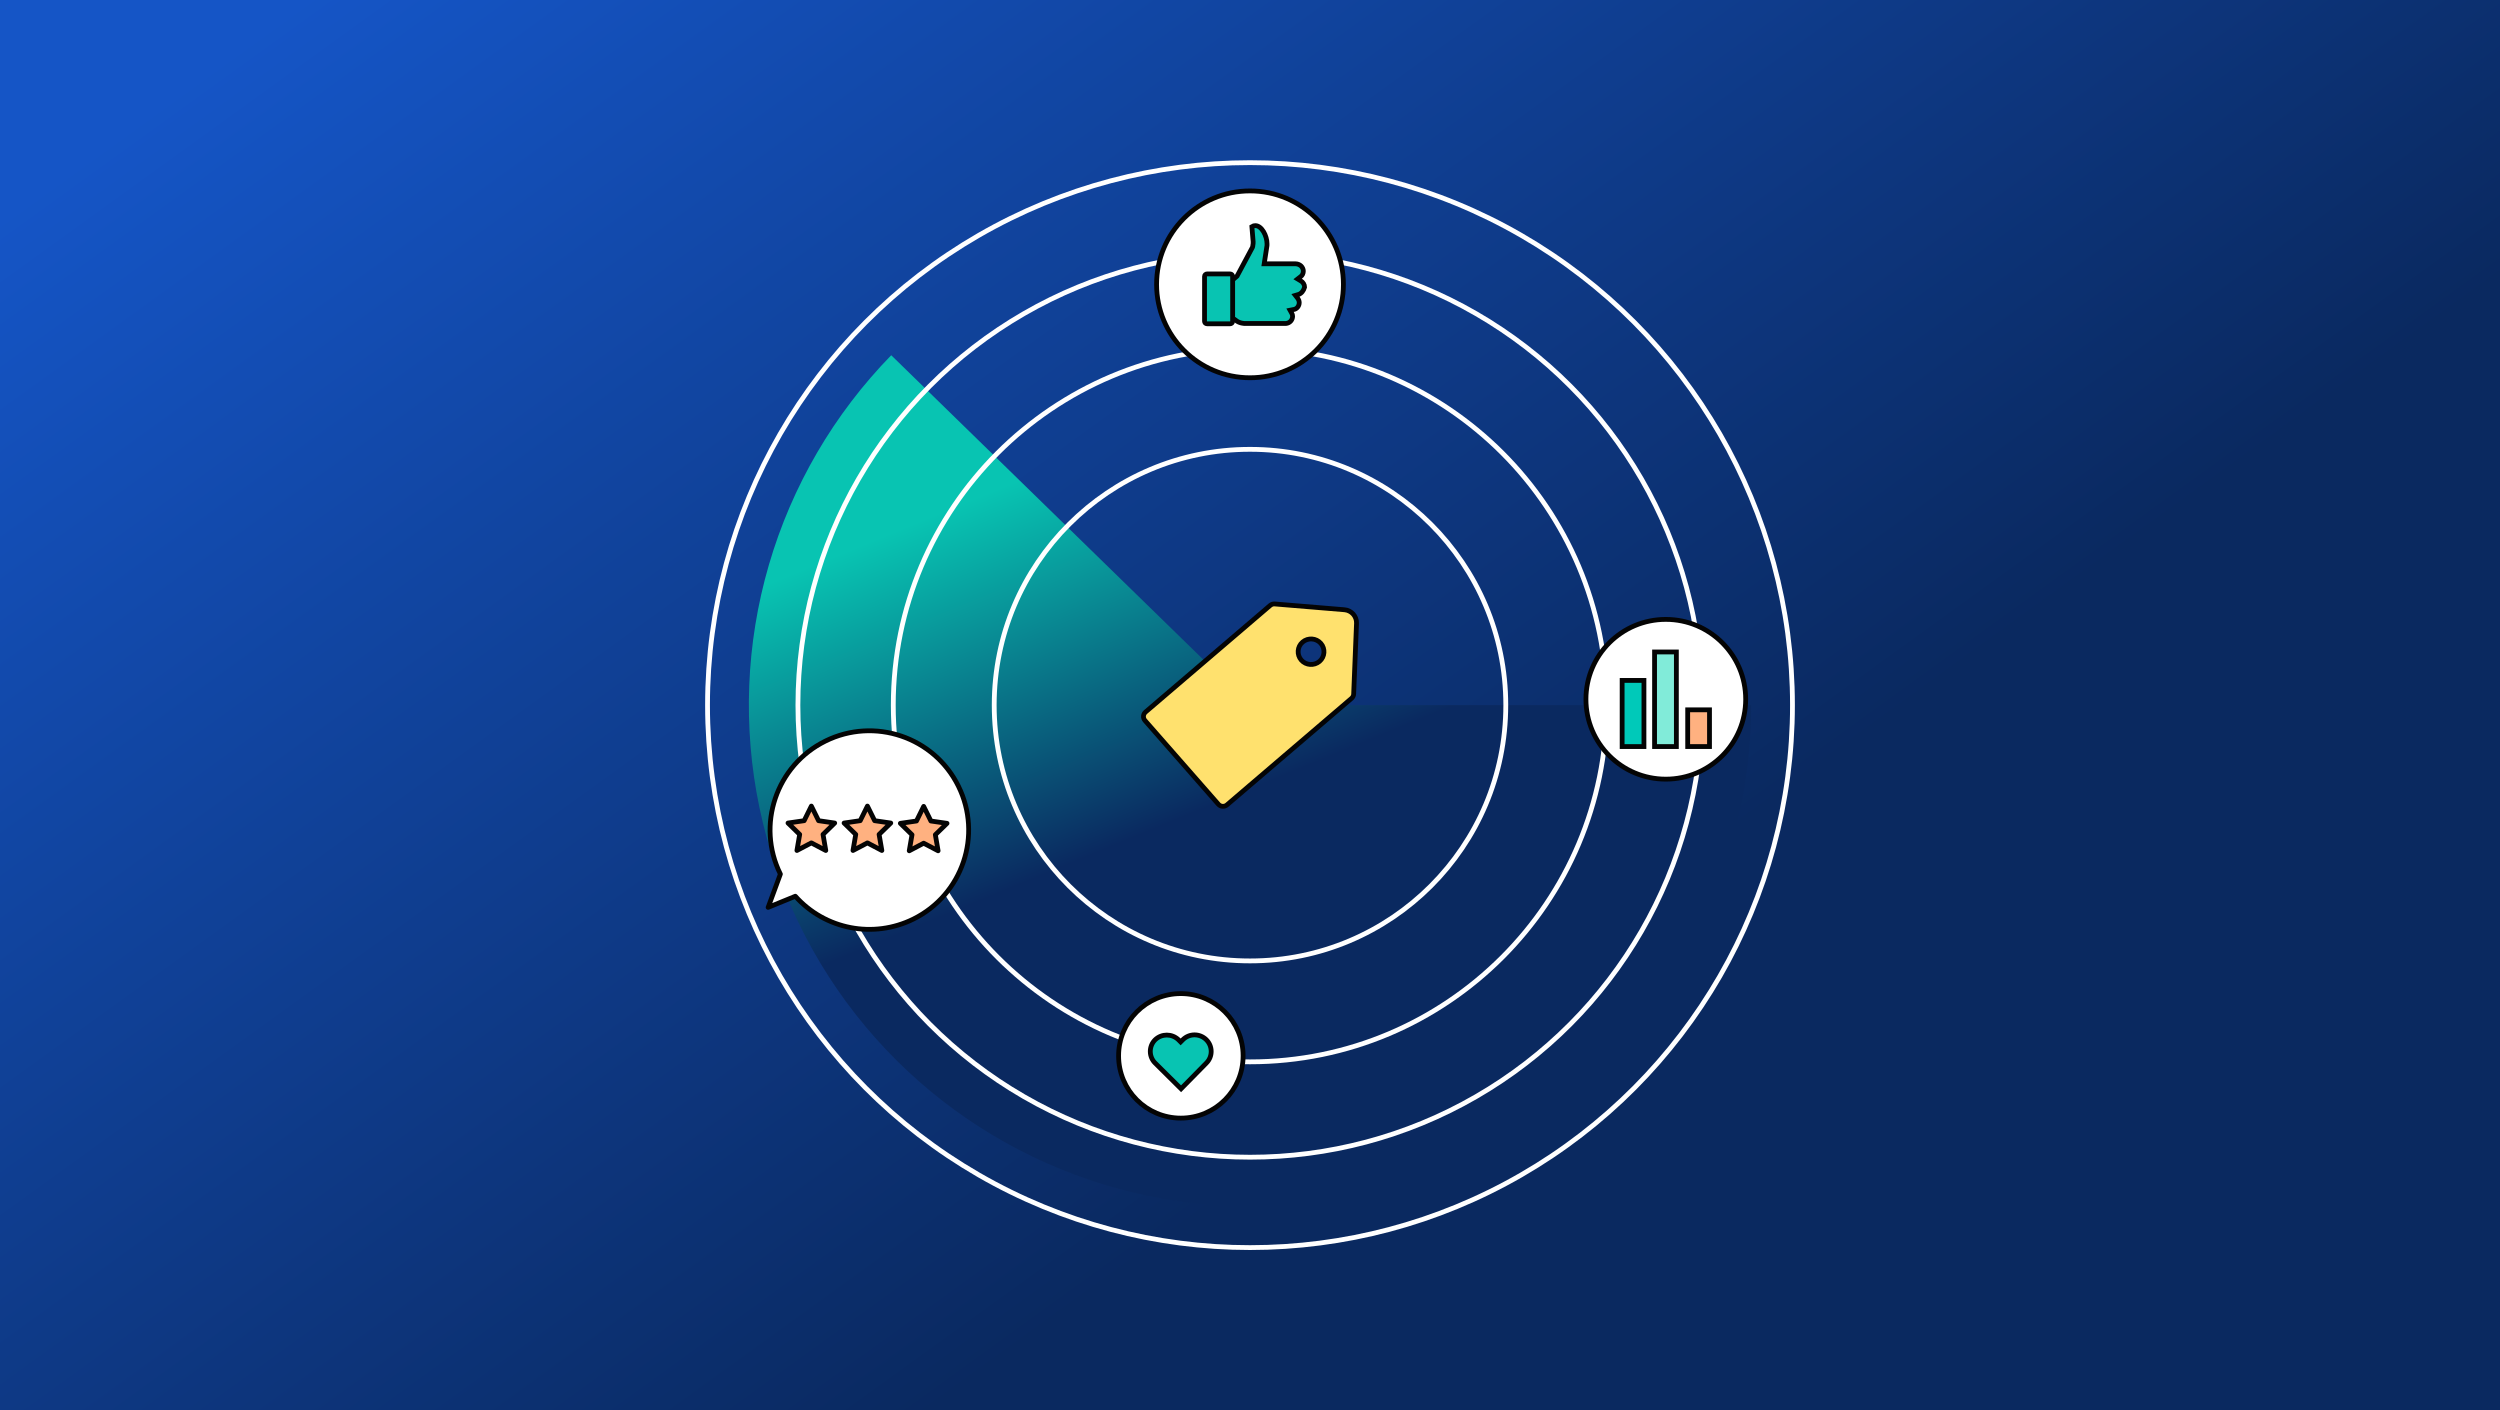
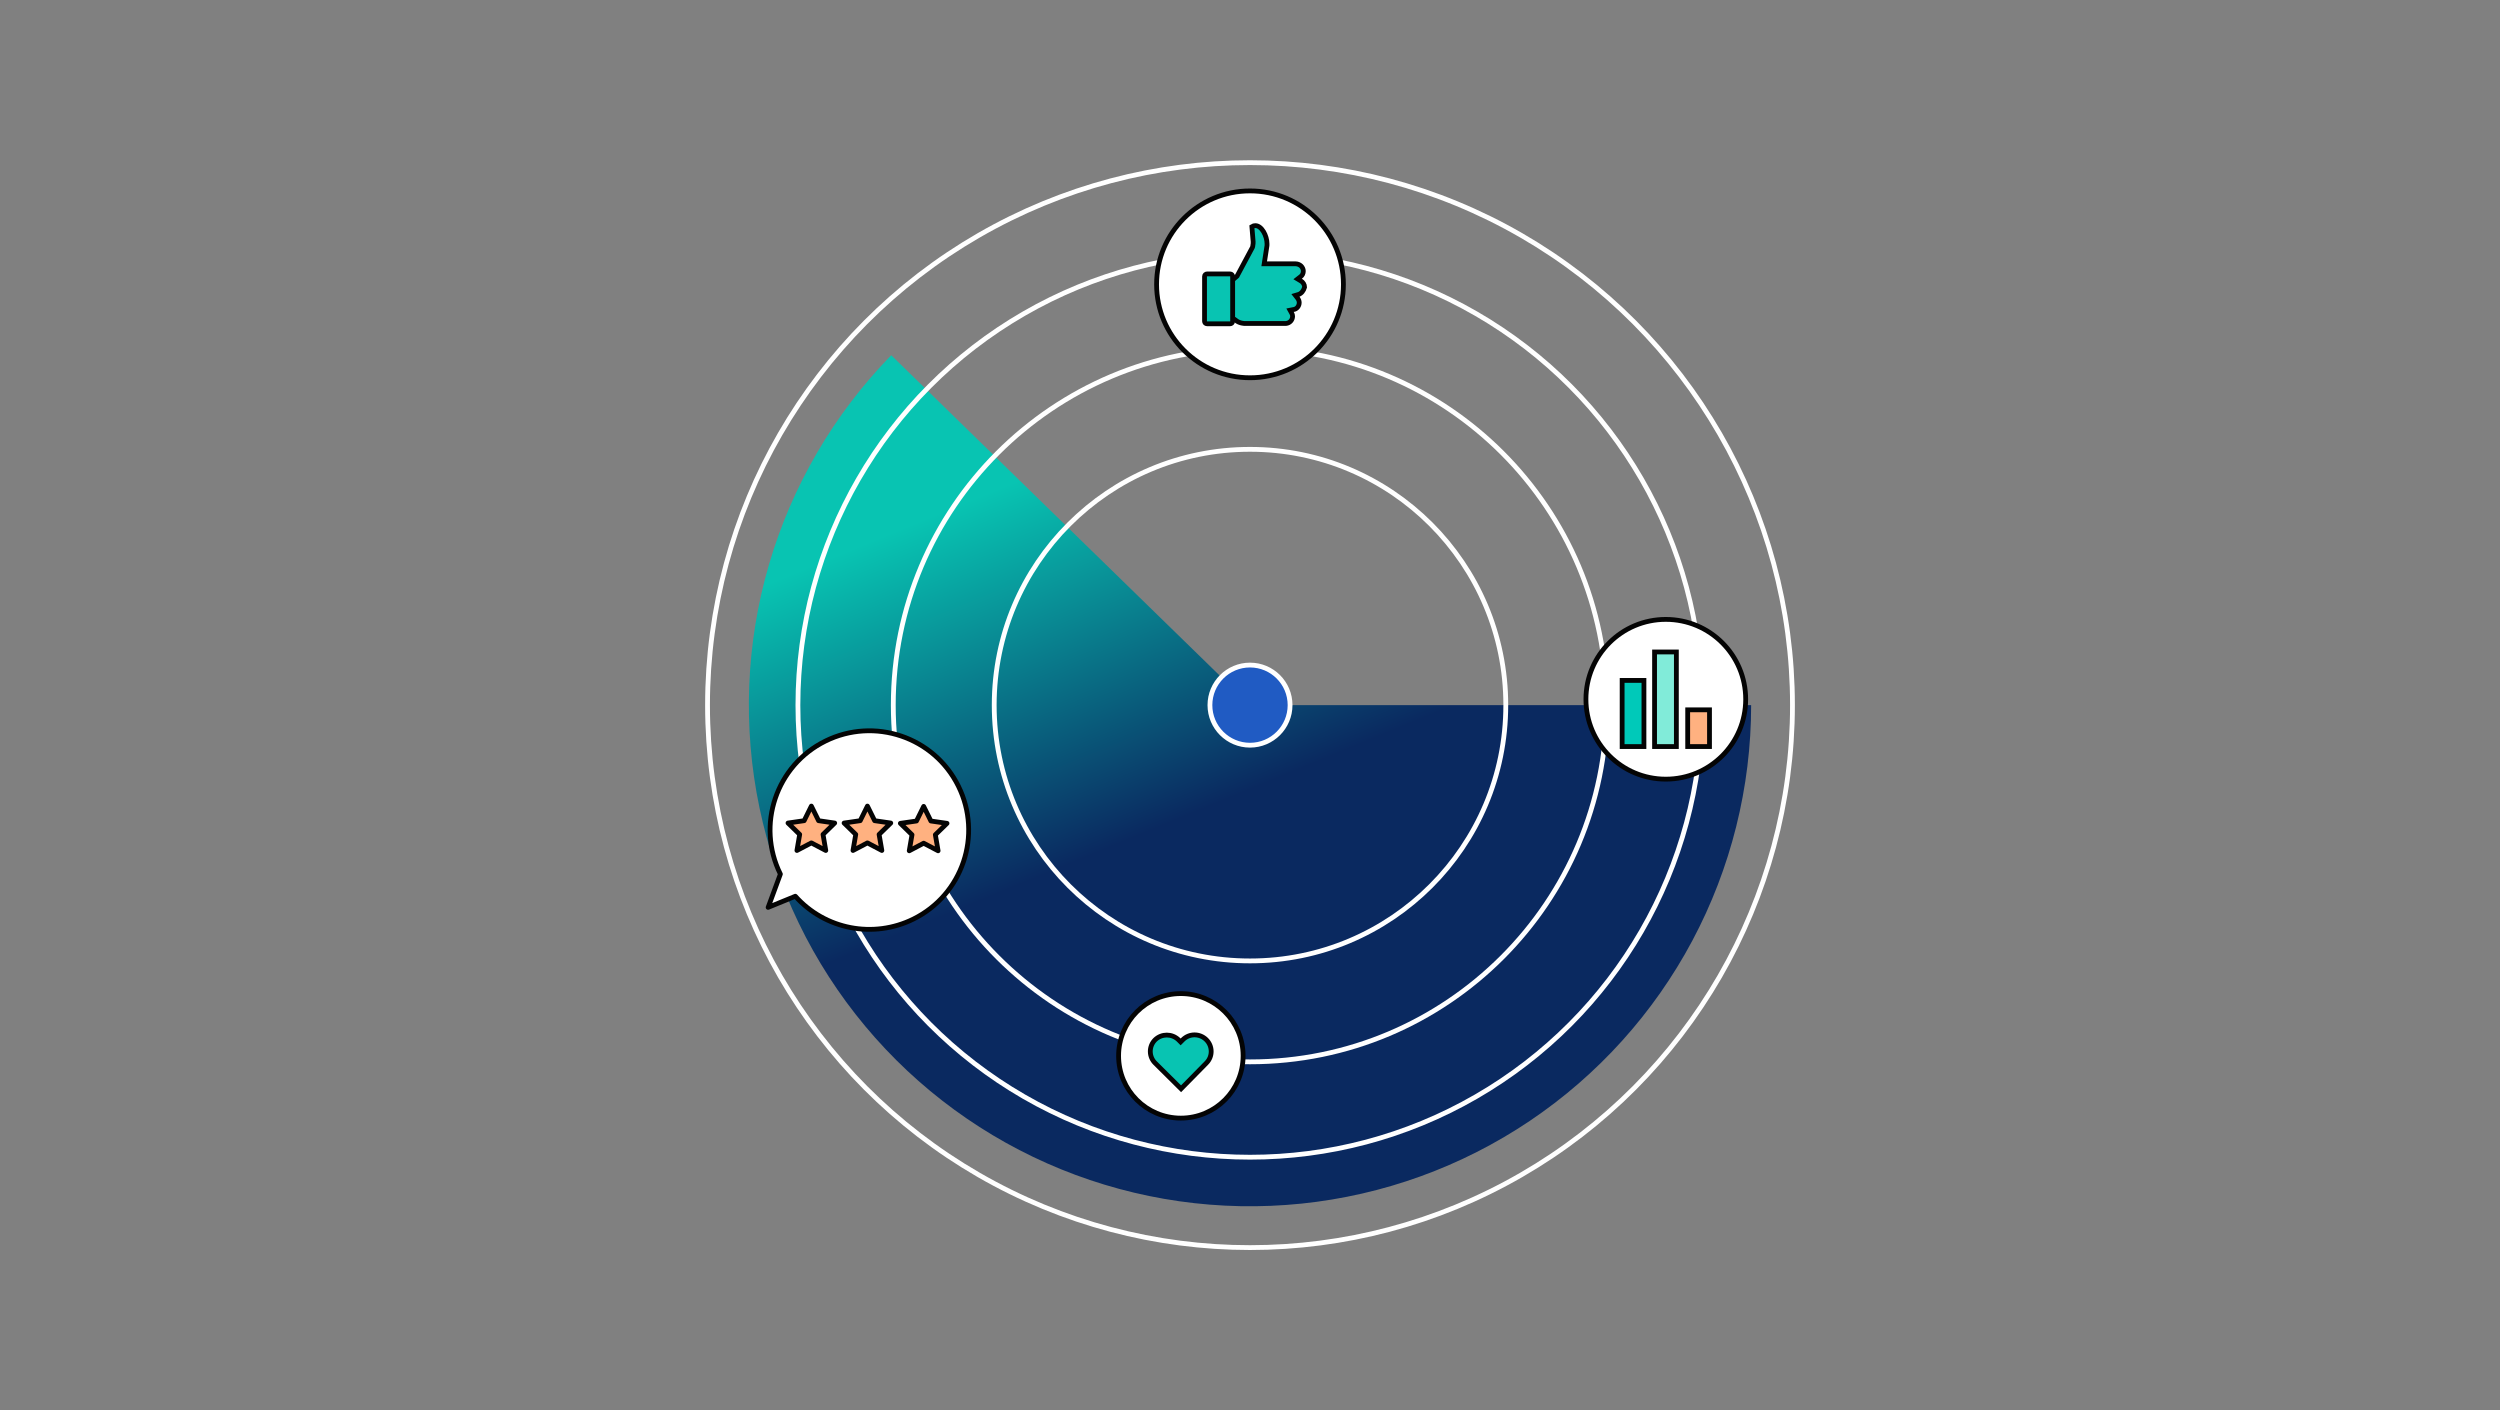
<svg xmlns="http://www.w3.org/2000/svg" width="780" height="440" viewBox="0 0 780 440" fill="none">
  <rect x="0" y="0" width="780" height="440" fill="#808080" stroke="none" />
-   <rect width="780" height="440" fill="url(#paint0_linear_4204_2)" />
  <path d="M546.355 220C546.355 245.63 540.055 270.867 528.008 293.489C515.962 316.112 498.539 335.426 477.273 349.732C456.007 364.038 431.551 372.897 406.056 375.529C380.562 378.161 354.811 374.485 331.071 364.825C307.332 355.166 286.33 339.818 269.916 320.134C253.502 300.45 242.179 277.032 236.942 251.943C231.706 226.854 232.718 200.862 239.889 176.255C247.059 151.649 260.169 129.183 278.064 110.834L390 220H546.355Z" fill="url(#paint1_linear_4204_2)" />
  <circle cx="390" cy="220" r="169.25" stroke="white" stroke-width="1.5" />
  <circle cx="390" cy="220" r="141.049" stroke="white" stroke-width="1.5" />
  <circle cx="390" cy="220" r="111.295" stroke="white" stroke-width="1.5" />
  <circle cx="390" cy="220" r="79.807" stroke="white" stroke-width="1.5" />
  <circle cx="390" cy="220" r="12.502" fill="#205BC3" stroke="white" stroke-width="1.5" />
  <path d="M519.733 243.095C533.497 243.095 544.655 231.937 544.655 218.173C544.655 204.409 533.497 193.251 519.733 193.251C505.969 193.251 494.811 204.409 494.811 218.173C494.811 231.937 505.969 243.095 519.733 243.095Z" fill="white" stroke="#040404" stroke-width="1.5" stroke-miterlimit="10" />
  <path d="M512.908 212.29H506.105V232.928H512.908V212.29Z" fill="#00C9B9" stroke="#040404" stroke-width="1.5" stroke-miterlimit="10" />
  <path d="M523.026 203.414H516.223V232.926H523.026V203.414Z" fill="#81EBD9" stroke="#040404" stroke-width="1.5" stroke-miterlimit="10" />
  <path d="M533.363 221.466H526.56V232.924H533.363V221.466Z" fill="#FFB180" stroke="#040404" stroke-width="1.5" stroke-miterlimit="10" />
  <path d="M248.146 279.626C257.427 290.009 272.494 292.924 284.977 286.749C300.312 279.162 306.594 260.587 299.007 245.252C291.419 229.918 272.844 223.635 257.51 231.223C242.175 238.811 235.892 257.385 243.48 272.72L239.654 283.102L248.146 279.626Z" fill="white" stroke="#040404" stroke-width="1.5" stroke-miterlimit="10" stroke-linejoin="round" />
  <path d="M253.143 251.497L255.396 256.055L260.425 256.787L256.784 260.339L257.643 265.349L253.143 262.981L248.642 265.349L249.502 260.339L245.861 256.787L250.896 256.055L253.143 251.497Z" fill="#FFB180" stroke="#040404" stroke-width="1.5" stroke-linecap="round" stroke-linejoin="round" />
  <path d="M270.635 251.497L272.889 256.055L277.918 256.787L274.276 260.339L275.136 265.349L270.635 262.981L266.135 265.349L266.994 260.339L263.353 256.787L268.388 256.055L270.635 251.497Z" fill="#FFB180" stroke="#040404" stroke-width="1.5" stroke-linecap="round" stroke-linejoin="round" />
  <path d="M288.187 251.595L290.44 256.153L295.469 256.885L291.828 260.437L292.687 265.446L288.187 263.078L283.686 265.446L284.546 260.437L280.911 256.885L285.94 256.153L288.187 251.595Z" fill="#FFB180" stroke="#040404" stroke-width="1.5" stroke-linecap="round" stroke-linejoin="round" />
  <path d="M390 117.861C406.097 117.861 419.147 104.812 419.147 88.714C419.147 72.617 406.097 59.568 390 59.568C373.903 59.568 360.854 72.617 360.854 88.714C360.854 104.812 373.903 117.861 390 117.861Z" fill="white" stroke="#040404" stroke-width="1.5" stroke-miterlimit="10" />
  <path d="M405.16 91.865L404.175 92.16L404.864 93.046C405.16 93.44 405.357 93.933 405.357 94.425C405.357 95.508 404.569 96.493 403.486 96.591L402.501 96.788L402.993 97.674C403.19 97.97 403.289 98.364 403.289 98.659C403.289 99.841 402.403 100.825 401.221 100.924H388.322C388.322 100.924 386.746 100.924 385.564 99.939C385.269 99.742 385.072 99.545 384.875 99.447L384.58 99.348V87.335L385.958 86.154L390.488 77.685C390.685 77.39 390.882 76.996 390.882 76.602C390.98 76.208 390.98 75.814 390.98 75.421L390.586 70.694C390.882 70.497 391.276 70.399 391.67 70.399C393.639 70.399 395.313 73.55 395.313 76.11C395.313 76.504 395.313 76.799 395.214 77.193L394.427 82.313H404.273C404.864 82.313 405.553 82.609 405.947 83.003C406.341 83.397 406.637 83.987 406.637 84.578C406.637 85.267 406.341 85.957 405.75 86.351L404.864 87.04L405.849 87.631C406.538 88.025 407.031 88.812 407.031 89.6C406.735 90.683 406.046 91.569 405.16 91.865Z" fill="#08C4B2" stroke="#040404" stroke-width="1.5" stroke-miterlimit="10" />
  <path d="M376.605 85.467H383.794C384.286 85.467 384.581 85.861 384.581 86.255V100.238C384.581 100.73 384.188 101.025 383.794 101.025H376.605C376.113 101.025 375.818 100.631 375.818 100.238V86.255C375.818 85.763 376.212 85.467 376.605 85.467Z" fill="#08C4B2" stroke="#040404" stroke-width="1.5" stroke-miterlimit="10" />
  <path d="M368.426 348.852C379.155 348.852 387.852 340.155 387.852 329.426C387.852 318.697 379.155 310 368.426 310C357.697 310 349 318.697 349 329.426C349 340.155 357.697 348.852 368.426 348.852Z" fill="white" stroke="#040404" stroke-width="1.5" stroke-miterlimit="10" />
  <path d="M368.491 339.699L376.393 331.665C378.434 329.624 378.368 326.331 376.327 324.356C374.286 322.38 371.059 322.38 369.018 324.422L368.359 325.08L367.701 324.422C365.659 322.446 362.433 322.446 360.391 324.422C358.35 326.463 358.416 329.755 360.457 331.731L368.491 339.699Z" fill="#08C4B2" stroke="#040404" stroke-width="1.5" stroke-miterlimit="10" />
-   <path d="M423.234 194.476L422.343 216.531C422.327 217.052 422.079 217.541 421.683 217.883L382.828 251.112C382.036 251.796 380.816 251.715 380.123 250.916L357.232 224.806C356.54 224.024 356.622 222.818 357.43 222.134L396.302 188.889C396.698 188.563 397.209 188.384 397.72 188.433L419.457 190.241C421.65 190.42 423.316 192.277 423.234 194.46V194.476ZM405.999 205.943C407.451 207.605 410.007 207.784 411.689 206.351C413.371 204.917 413.553 202.393 412.102 200.731C410.65 199.07 408.094 198.89 406.412 200.324C404.73 201.757 404.548 204.282 405.999 205.943Z" fill="#FFE16E" stroke="#040404" stroke-width="1.5" stroke-miterlimit="10" />
  <defs>
    <linearGradient id="paint0_linear_4204_2" x1="417.835" y1="348.547" x2="141.569" y2="-33.975" gradientUnits="userSpaceOnUse">
      <stop stop-color="#0A2960" />
      <stop offset="1" stop-color="#1555C6" />
    </linearGradient>
    <linearGradient id="paint1_linear_4204_2" x1="301.543" y1="156.631" x2="346.028" y2="264.505" gradientUnits="userSpaceOnUse">
      <stop stop-color="#08C4B2" />
      <stop offset="1" stop-color="#0A2960" />
    </linearGradient>
  </defs>
</svg>